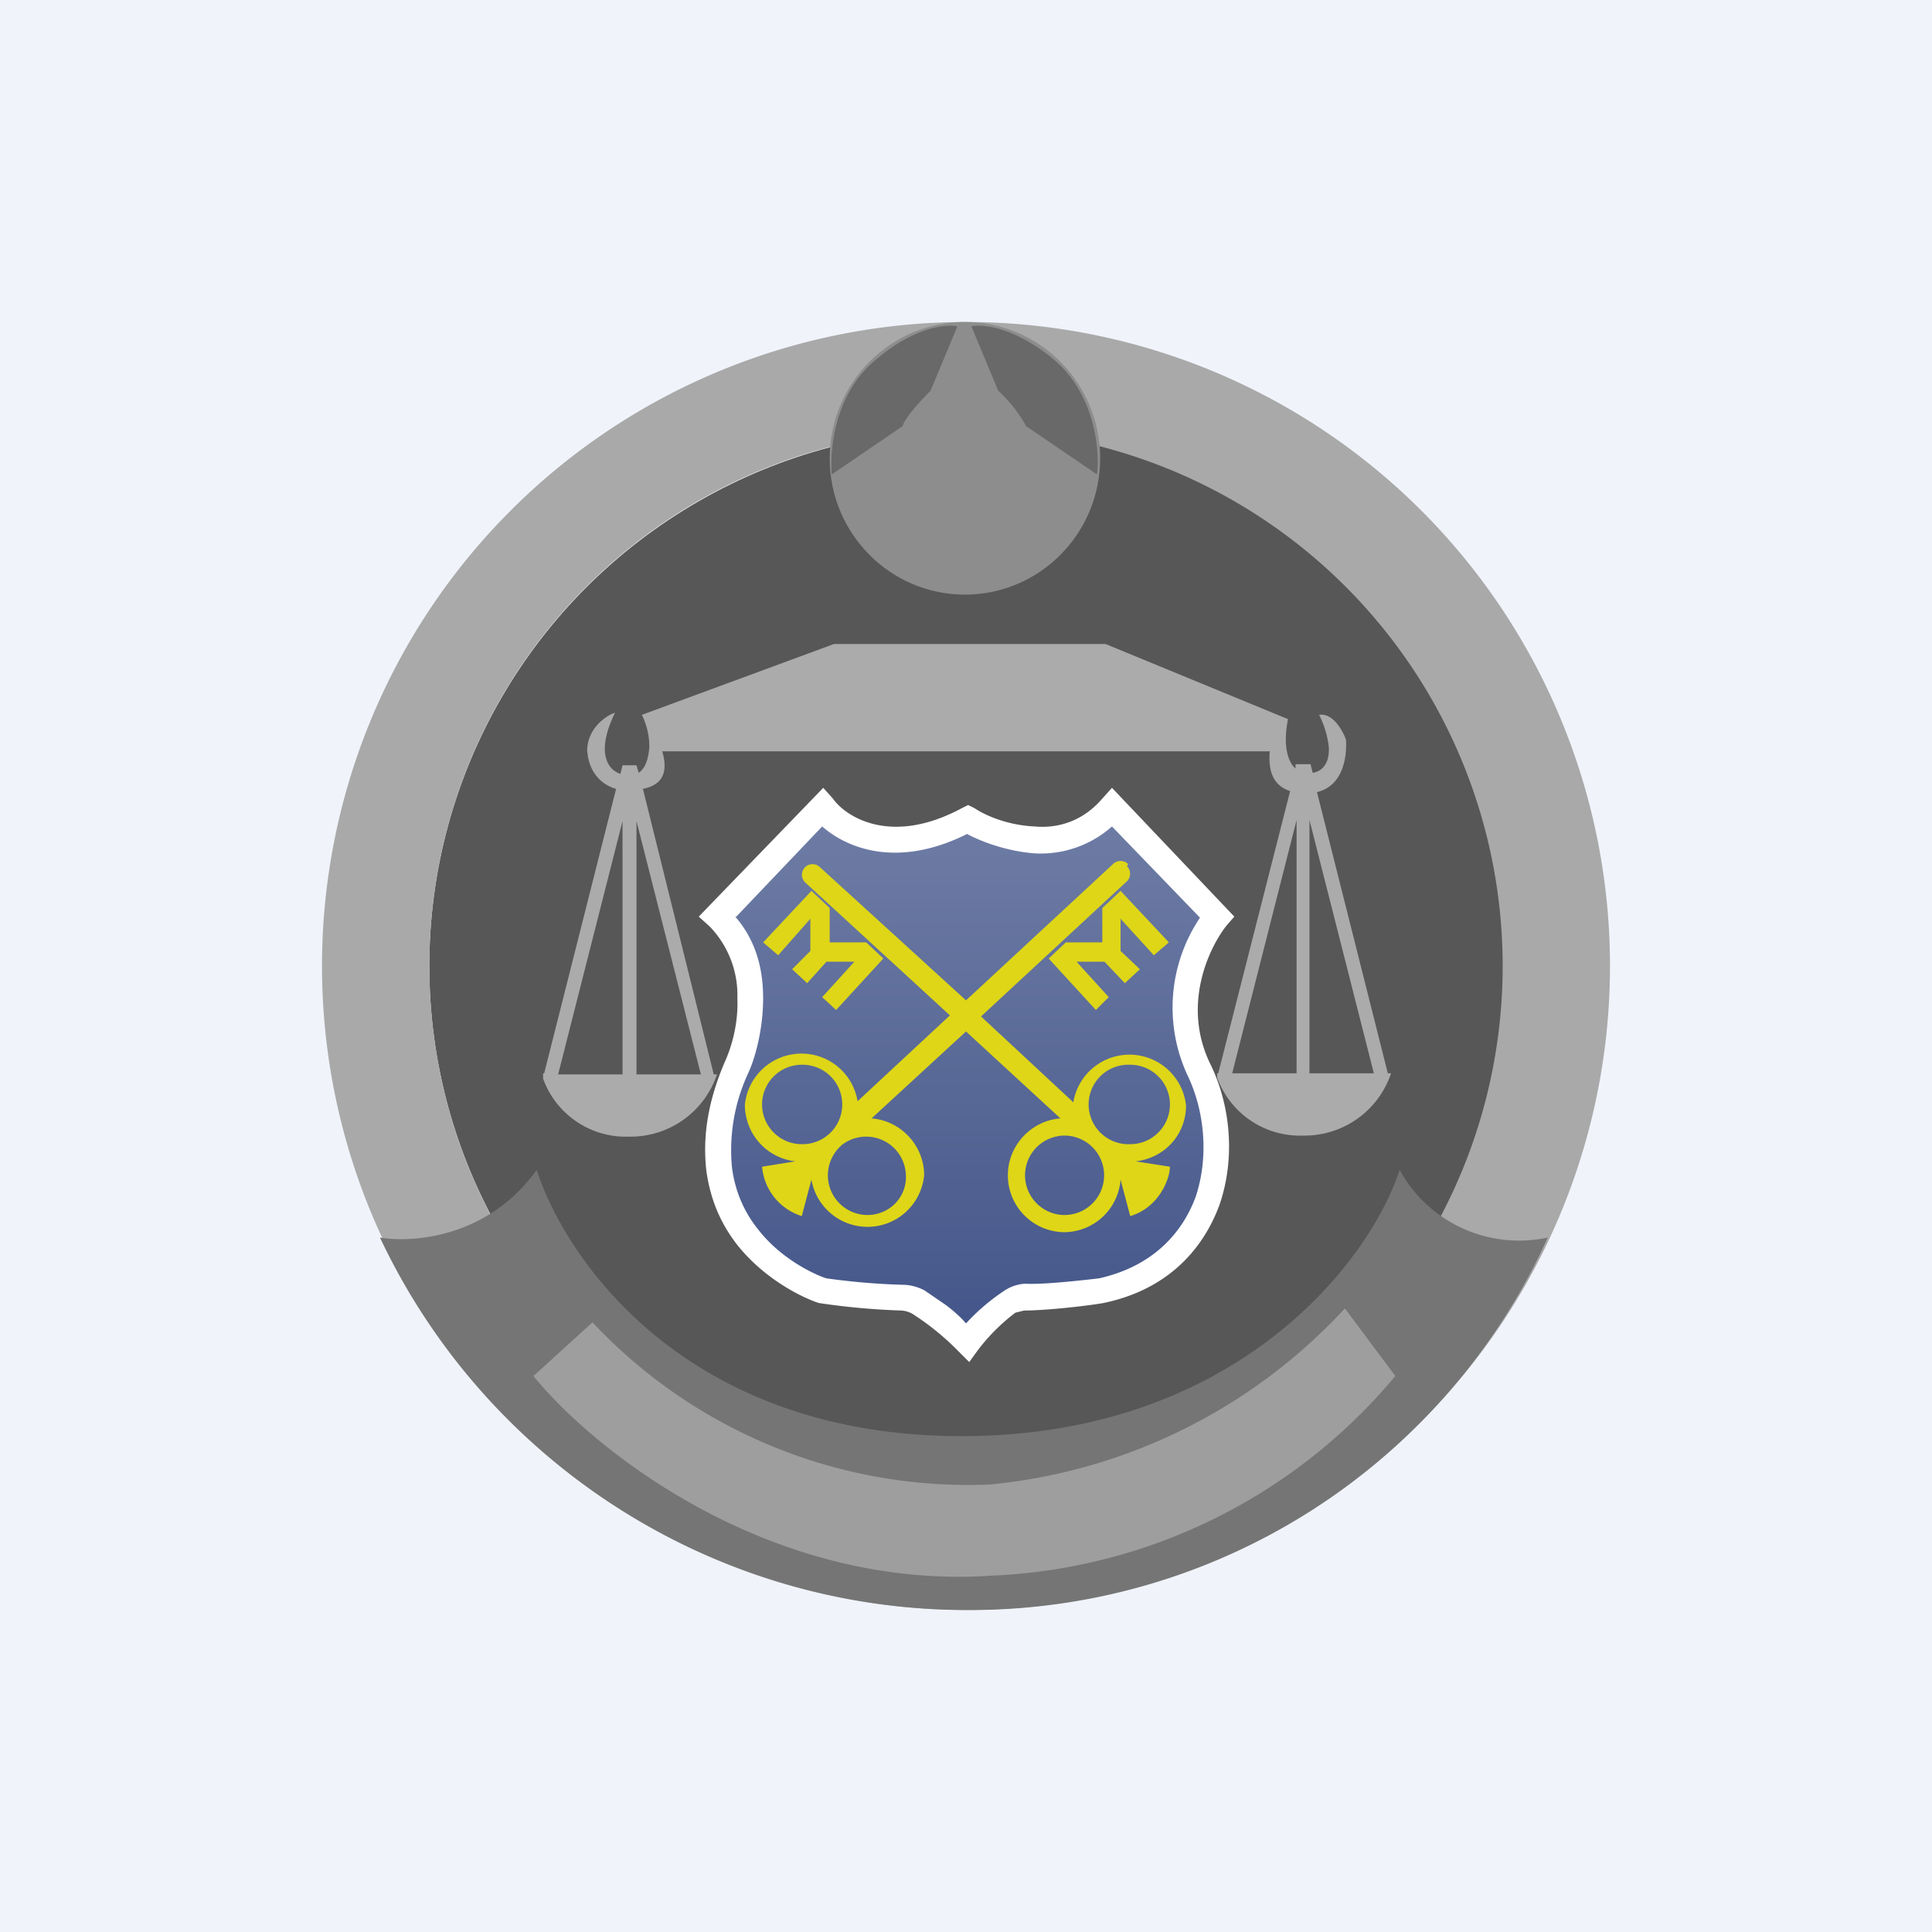
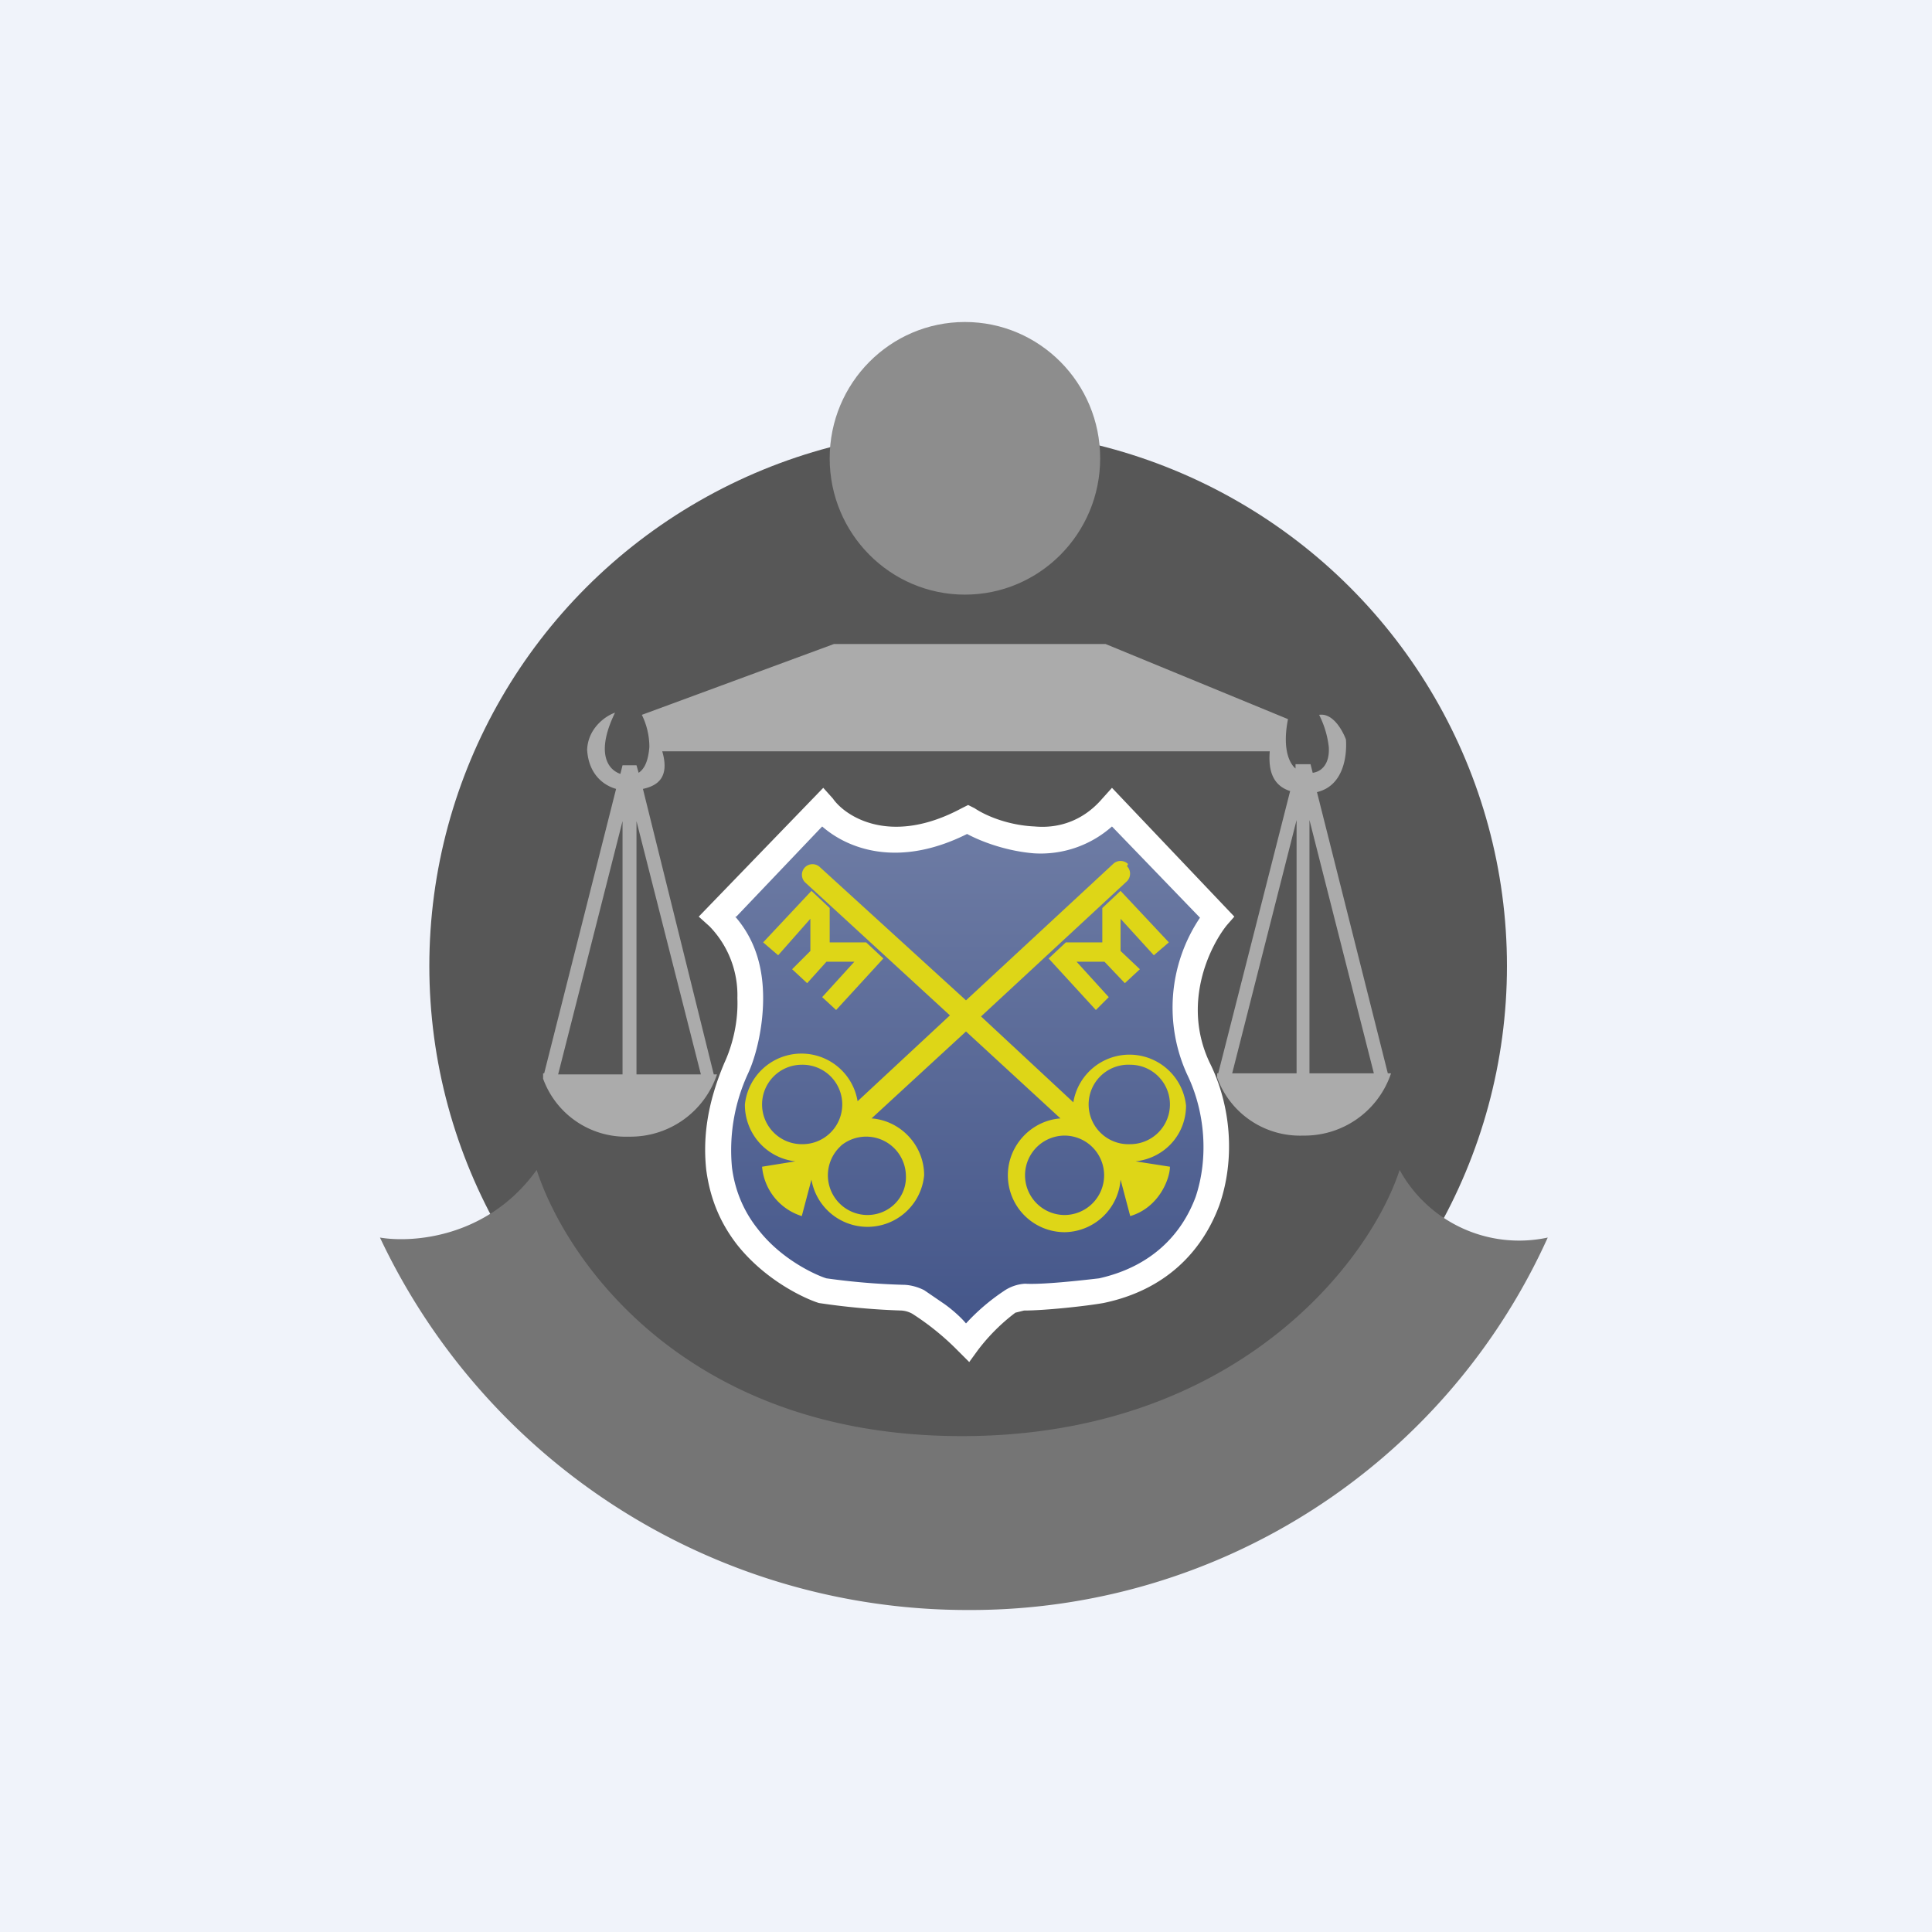
<svg xmlns="http://www.w3.org/2000/svg" width="18" height="18" viewBox="0 0 18 18">
  <path fill="#F0F3FA" d="M0 0h18v18H0z" />
  <ellipse cx="9.02" cy="9" rx="5.02" ry="5" fill="#575757" />
-   <path fill-rule="evenodd" d="M9 15A6 6 0 1 0 9 3a6 6 0 0 0 0 12Zm0-1A5 5 0 1 0 9 4a5 5 0 0 0 0 10Z" fill="#A9A9A9" />
  <path d="M8.96 13.38c-2.55 0-3.68-1.62-3.96-2.48-.46.64-1.17.68-1.46.63A6.05 6.05 0 0 0 9.02 15a5.9 5.9 0 0 0 5.4-3.47 1.27 1.27 0 0 1-1.38-.63c-.28.86-1.53 2.48-4.08 2.48Z" fill="#757575" />
-   <path d="M9.24 13.83a4.8 4.8 0 0 1-3.72-1.51l-.55.5c.55.68 2.19 2 4.27 1.86A5.18 5.18 0 0 0 13 12.82l-.47-.63a5.17 5.17 0 0 1-3.3 1.64Z" fill="#9E9E9E" />
  <path fill-rule="evenodd" d="M5.47 7c0-.21.17-.33.26-.36-.18.37-.07.53.05.57l.02-.08h.13l.02.07c.06-.04.09-.12.1-.24a.68.68 0 0 0-.07-.3L7.77 6h2.53l1.7.7c-.05.25 0 .4.07.46v-.04h.14l.02.08c.08-.01.16-.08.15-.24a.88.88 0 0 0-.09-.3c.13-.02.22.15.25.23.01.15-.02.43-.27.49l.66 2.62h.03a.85.85 0 0 1-.82.58.82.82 0 0 1-.8-.54V10h.01l.67-2.63c-.19-.06-.2-.24-.19-.37H6.17c.07.24-.04.32-.18.35l.66 2.66h.03a.85.85 0 0 1-.82.58.82.82 0 0 1-.8-.54V10h.01l.67-2.65c-.14-.04-.26-.16-.27-.37Zm.33.65v2.36h-.6l.6-2.36Zm.13 0 .6 2.36h-.6V7.66ZM12.08 10V7.64l-.6 2.36h.6Zm.72 0-.6-2.36V10h.6Z" fill="#ABABAB" />
  <path d="M7.66 7.52 6.7 8.54c.45.44.3 1.12.17 1.42a1.44 1.44 0 0 0 .8 2.06c.17.06.53.07.75.07.17 0 .48.28.6.42.11-.15.37-.43.54-.42.17 0 .54-.04.7-.07 1.07-.23 1.28-1.3.92-2.06-.3-.61 0-1.2.17-1.42l-.98-1.02c-.42.5-1.07.28-1.34.12-.72.38-1.2.08-1.36-.12Z" fill="url(#akxhakzuh)" />
  <path d="m7.67 7.34.09.1c.11.16.53.45 1.2.09l.06-.03.06.03c.12.08.33.16.56.17.22.02.45-.05.63-.26l.09-.1 1.14 1.2-.07.08c-.16.2-.42.73-.16 1.28.2.4.24.9.09 1.33-.16.43-.5.79-1.08.91-.17.03-.55.07-.74.07l-.08.02a1.79 1.79 0 0 0-.35.35l-.08.11-.1-.1a2.45 2.45 0 0 0-.43-.35.24.24 0 0 0-.1-.03 6.61 6.61 0 0 1-.77-.07c-.1-.03-.48-.19-.76-.54-.14-.18-.25-.4-.29-.7-.03-.28 0-.6.17-1 .06-.13.13-.35.12-.6a.92.92 0 0 0-.26-.67l-.1-.09 1.16-1.2Zm-.82 1.2c.2.23.26.5.26.76 0 .28-.07.55-.14.7a1.7 1.7 0 0 0-.15.88c.03.23.12.42.24.57.23.3.57.44.64.46a6.37 6.37 0 0 0 .71.06c.07 0 .14.02.2.05l.19.13c.07.05.15.12.2.18a1.93 1.93 0 0 1 .35-.3.39.39 0 0 1 .2-.07c.16.01.52-.03.69-.05.49-.11.77-.41.9-.76.12-.36.09-.79-.08-1.14a1.5 1.5 0 0 1 .12-1.46l-.82-.85a1 1 0 0 1-.73.25c-.24-.02-.47-.1-.62-.18-.64.32-1.11.14-1.35-.07l-.8.84Z" fill="#fff" />
  <path fill-rule="evenodd" d="M10.5 8.07a.1.1 0 0 1 0 .14L9.14 9.47l.86.8a.53.53 0 0 1 1.05.03c0 .27-.2.49-.47.52l.32.05c0 .11-.1.38-.37.46l-.09-.34a.53.53 0 0 1-.52.49.53.53 0 0 1-.53-.53c0-.28.22-.51.49-.53L9 9.61l-.88.81c.27.02.49.25.49.53a.53.53 0 0 1-1.05.04l-.09.34a.53.53 0 0 1-.37-.46l.31-.05a.53.53 0 0 1-.47-.53.53.53 0 0 1 1.05-.03l.86-.8L7.5 8.22a.1.1 0 0 1 0-.14.1.1 0 0 1 .14 0L9 9.32l1.37-1.27a.1.1 0 0 1 .14 0Zm-2.68 2.62.02-.02a.37.37 0 0 1 .6.28c.01.2-.15.37-.36.37a.37.37 0 0 1-.26-.63Zm-.35-.03a.37.37 0 0 0 .26-.1.37.37 0 0 0-.26-.64.37.37 0 0 0 0 .74Zm2.97-2.36.45.48-.14.12-.31-.34v.3l.18.17-.14.13-.19-.2h-.26l.3.33-.12.12-.44-.48.16-.15h.34v-.32l.17-.16Zm-.26 2.39a.37.37 0 0 0-.26-.11.37.37 0 0 0 0 .74.37.37 0 0 0 .26-.63Zm.35-.03a.37.37 0 0 1-.27-.1.37.37 0 0 1 .27-.64.37.37 0 0 1 0 .74ZM7.56 8.3l-.45.48.14.12.3-.34v.3l-.17.17.14.13.18-.2h.26l-.3.33.13.12.44-.48-.16-.15h-.34v-.32l-.17-.16Z" fill="#DED617" />
  <ellipse cx="8.99" cy="4.27" rx="1.26" ry="1.27" fill="#8D8D8D" />
-   <path d="M8.41 3.97c.02-.08.18-.25.26-.33l.25-.6c-.1-.02-.4 0-.77.32-.38.32-.42.84-.4 1.06l.66-.45ZM9.56 3.97a1.29 1.29 0 0 0-.26-.33l-.25-.6c.1-.02.4 0 .78.32.37.32.42.84.39 1.06l-.66-.45Z" fill="#696969" />
  <defs>
    <linearGradient id="akxhakzuh" x1="9.01" y1="7.52" x2="9.01" y2="12.51" gradientUnits="userSpaceOnUse">
      <stop stop-color="#6F7DA5" />
      <stop offset="1" stop-color="#435589" />
    </linearGradient>
  </defs>
</svg>